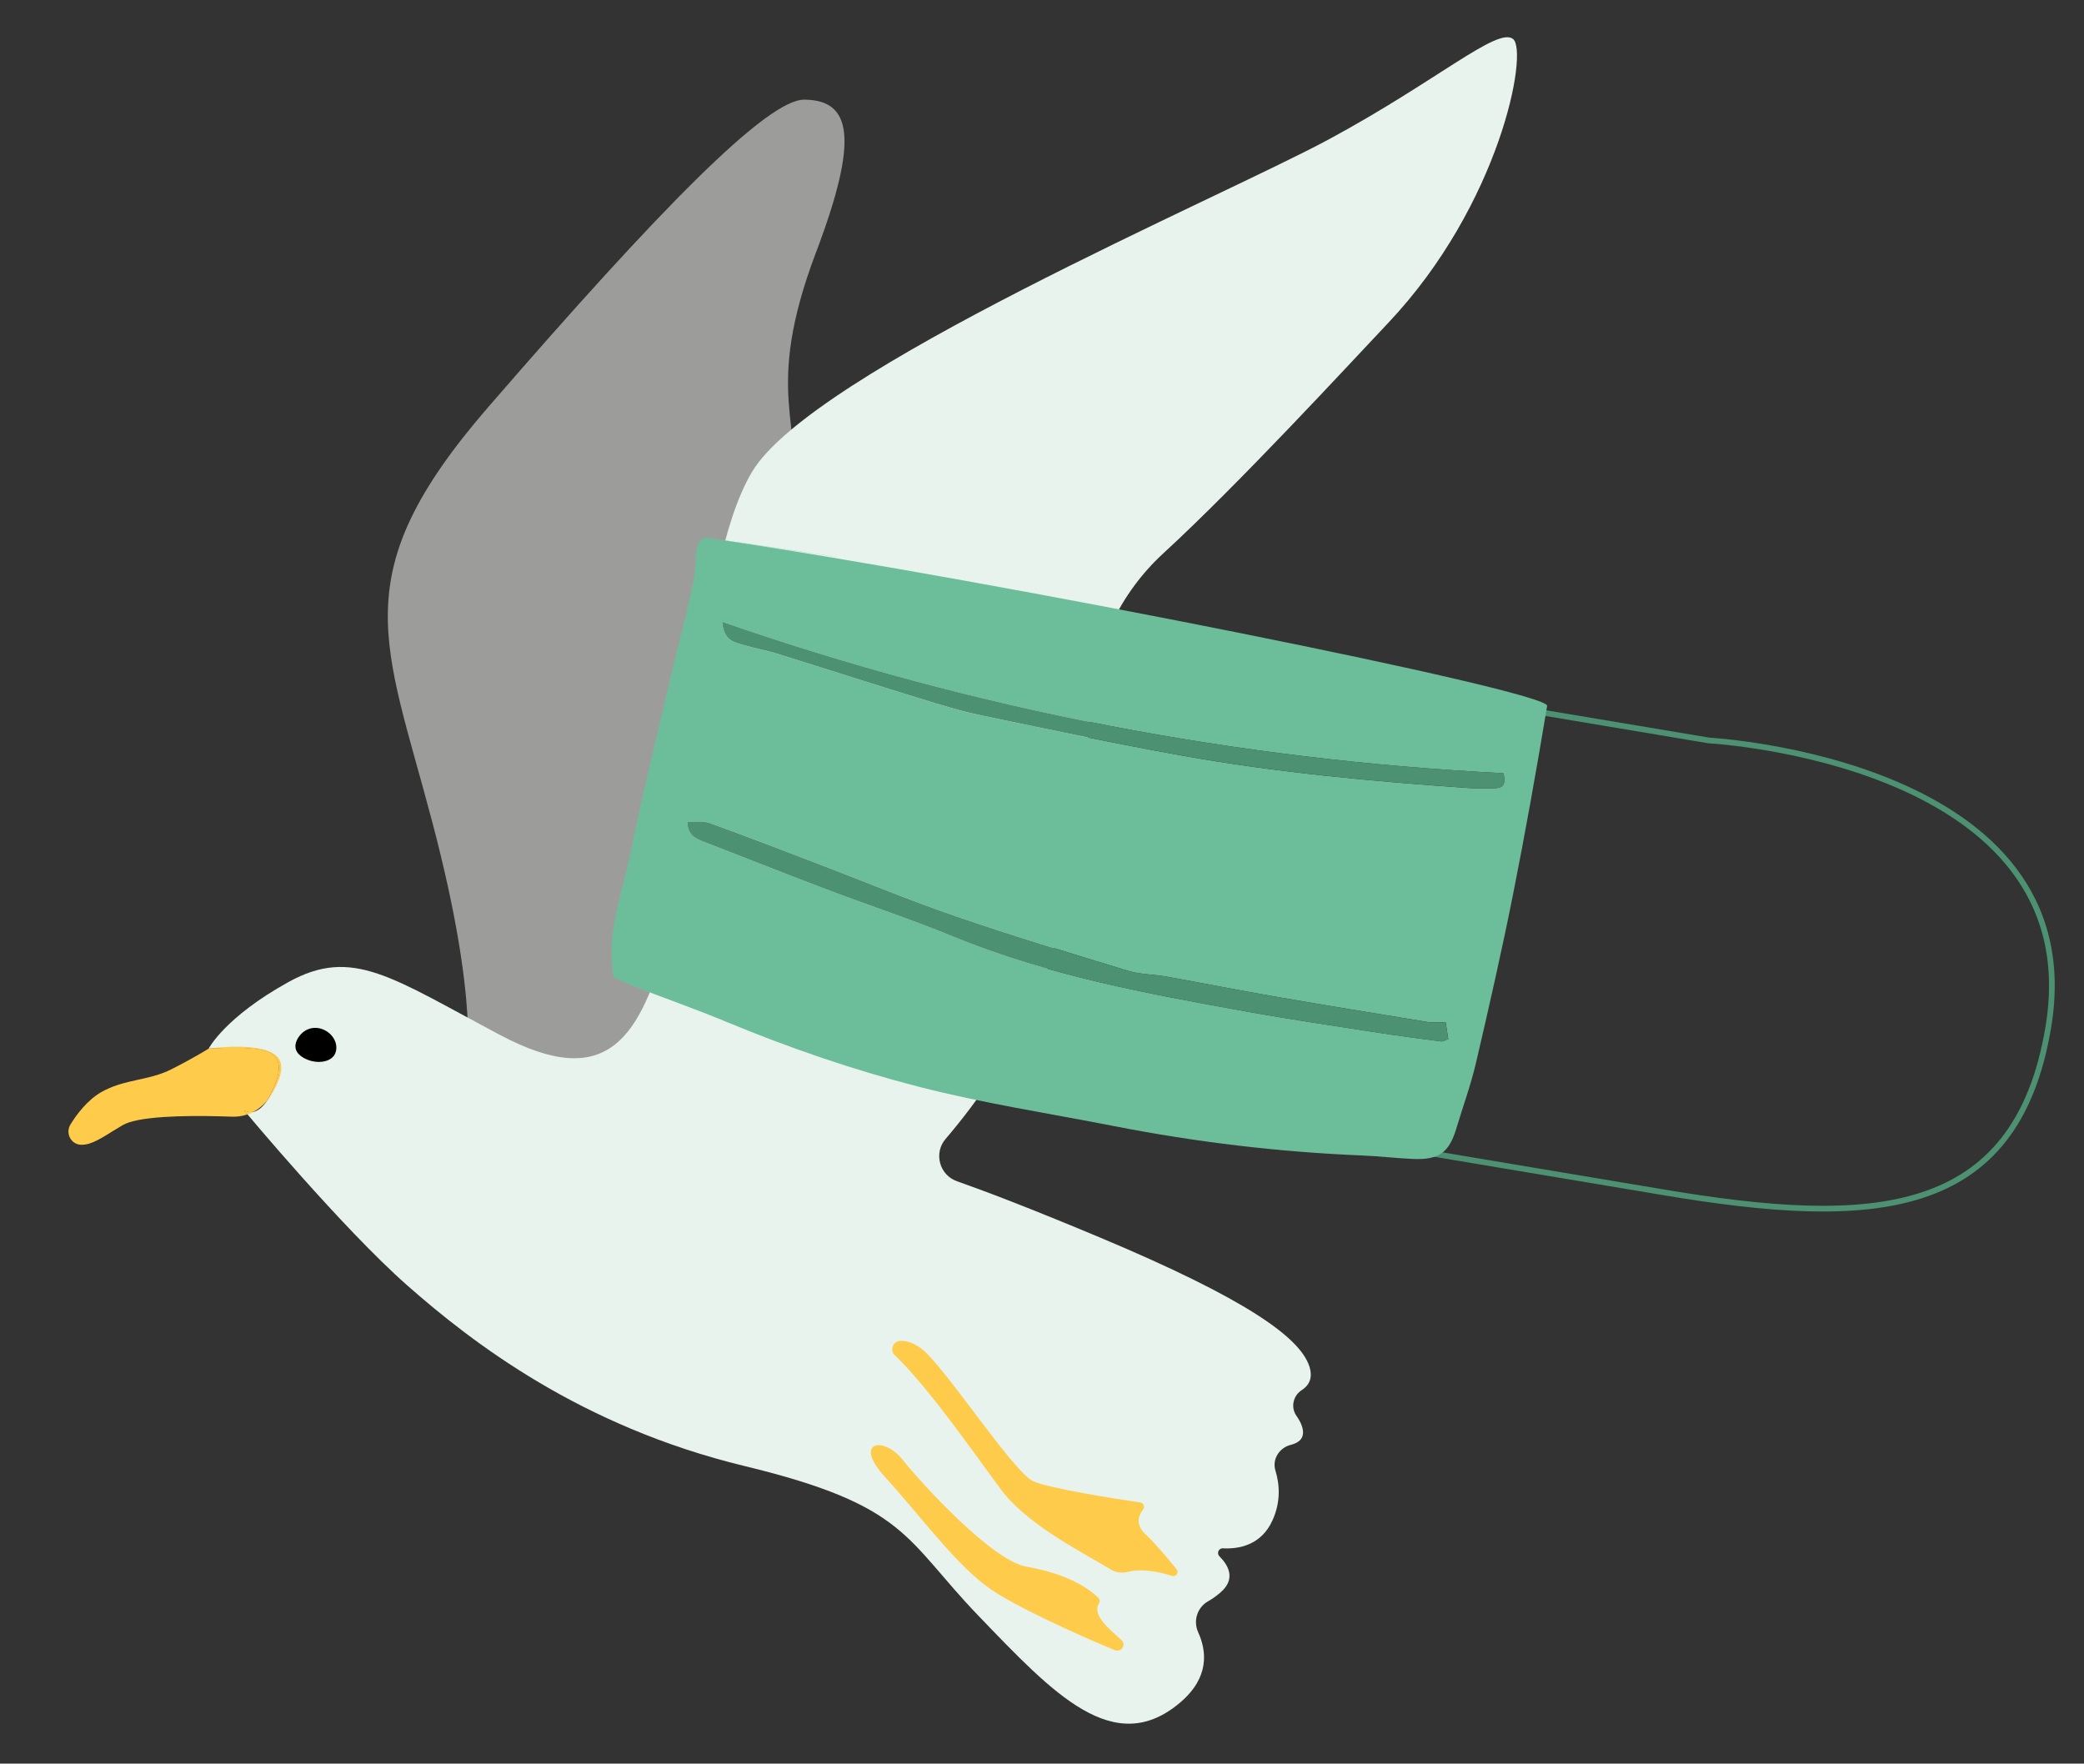
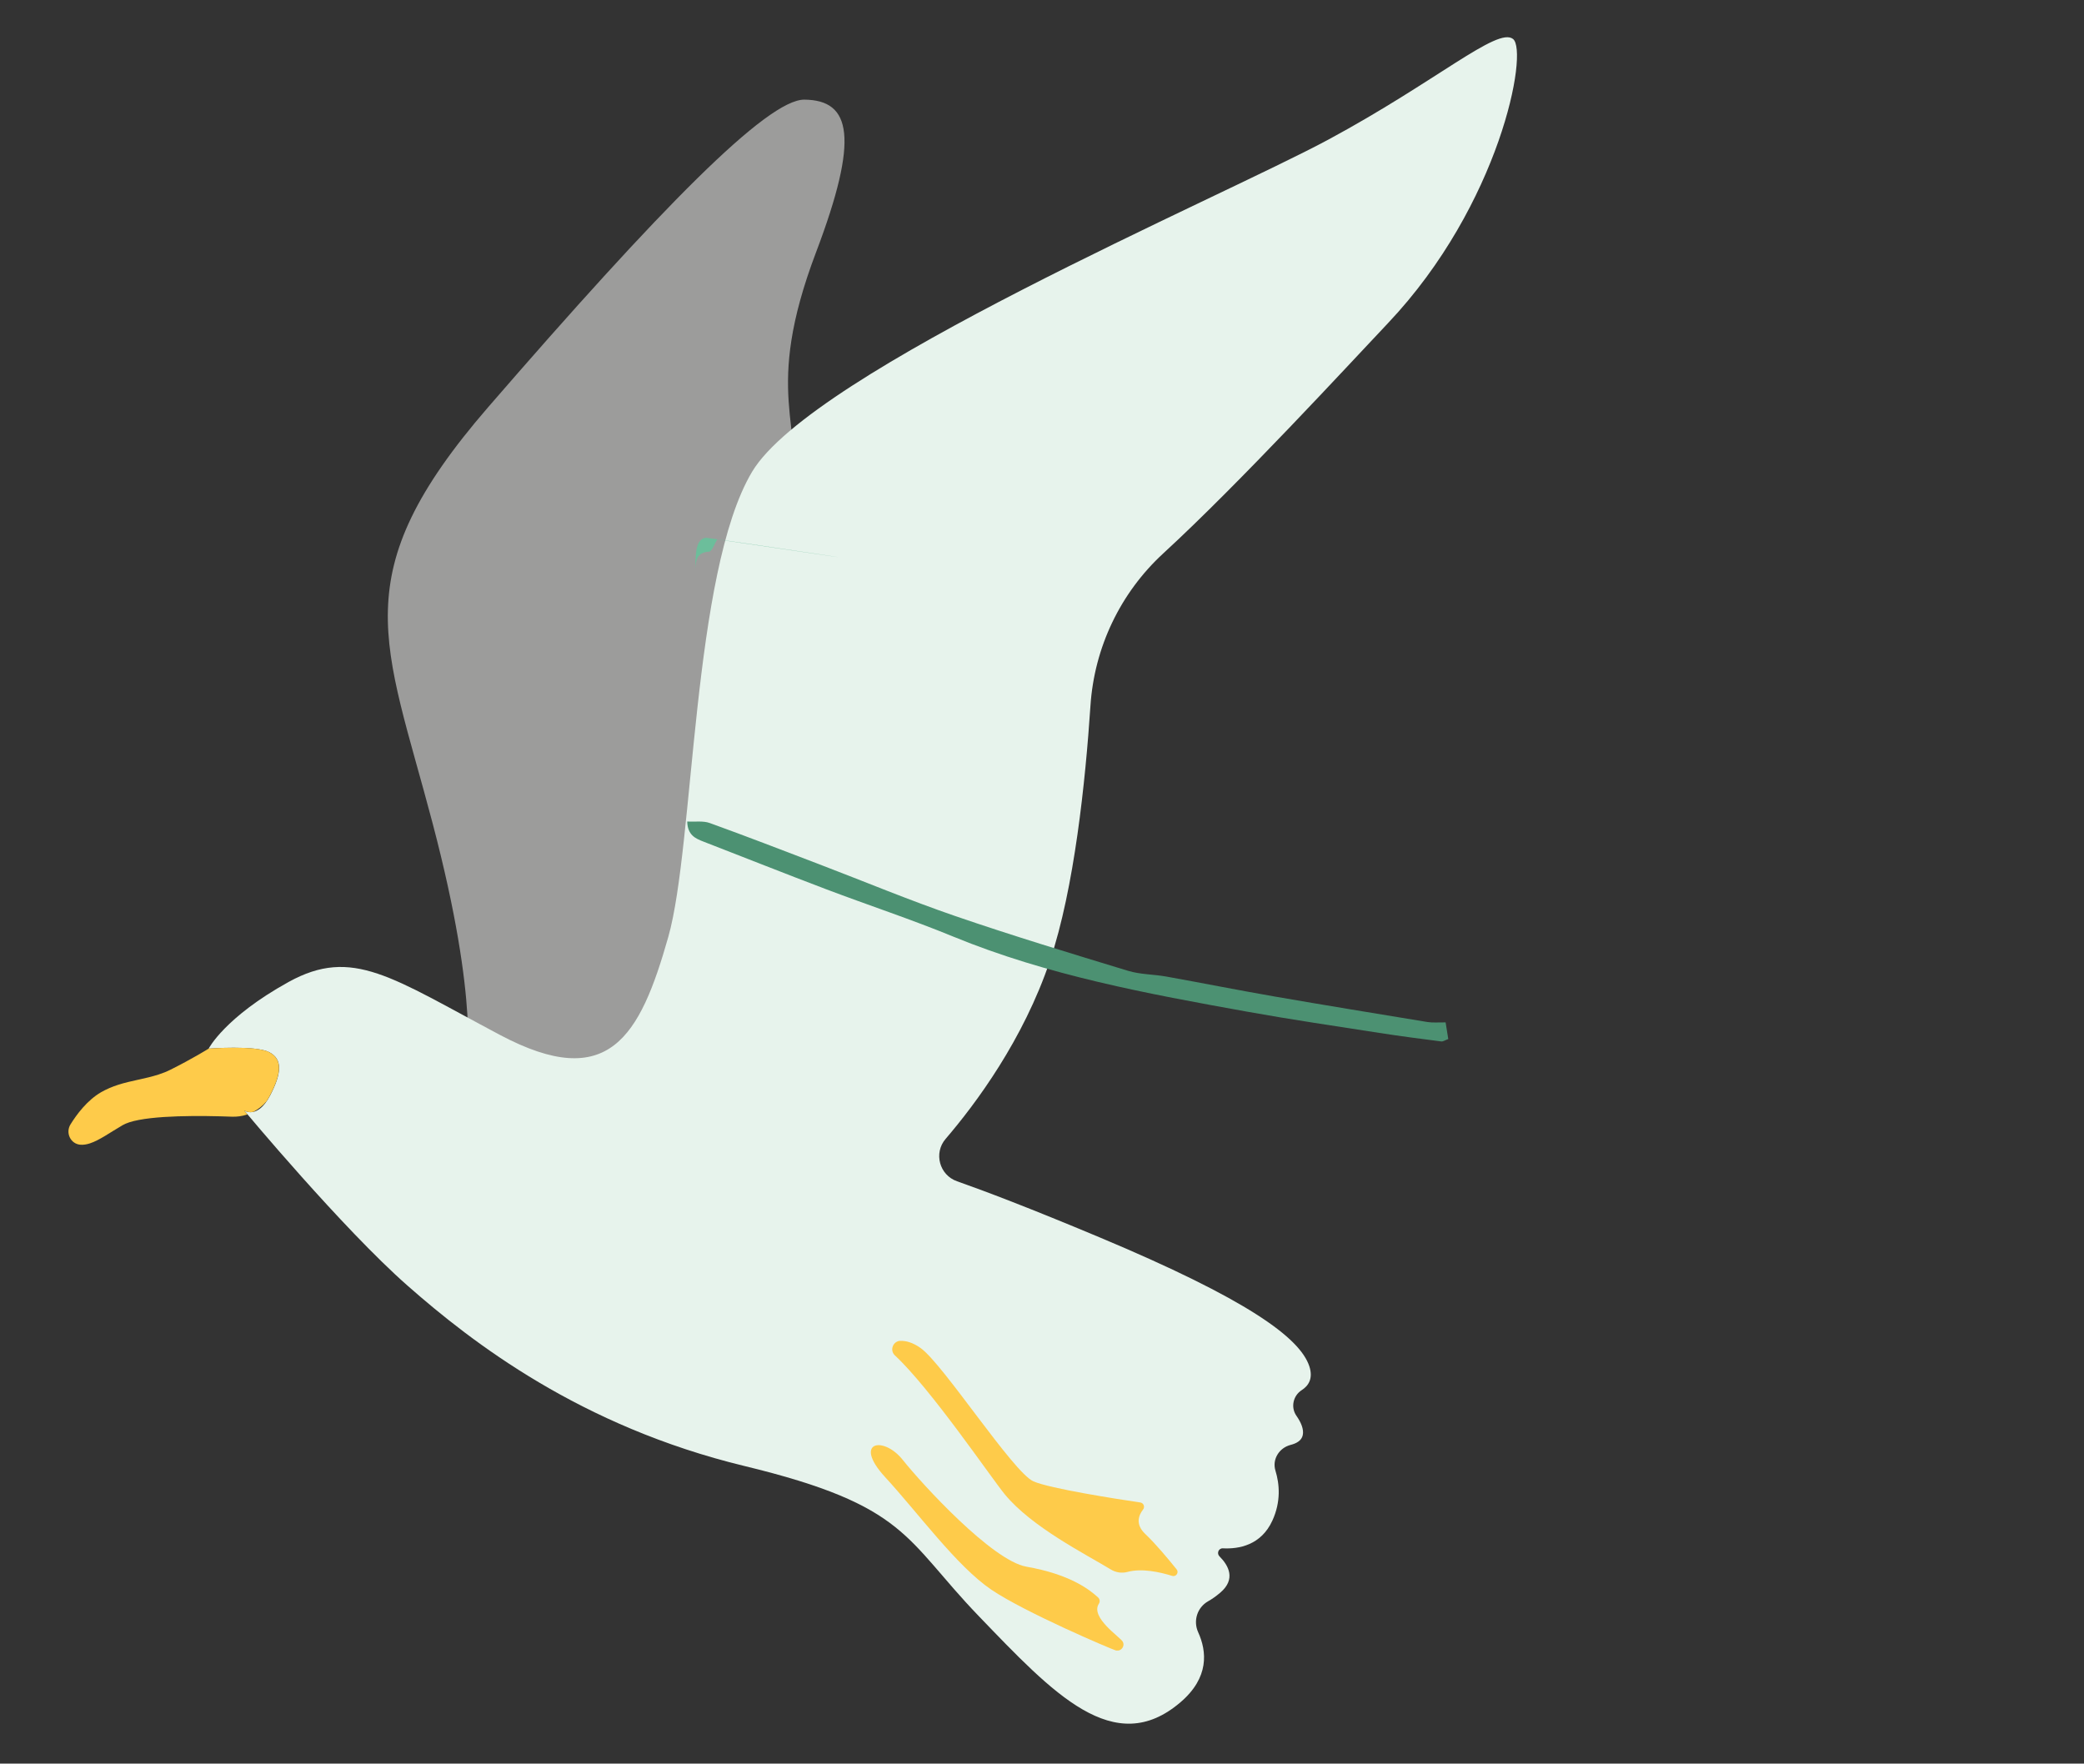
<svg xmlns="http://www.w3.org/2000/svg" xmlns:xlink="http://www.w3.org/1999/xlink" version="1.1" id="Layer_1" x="0px" y="0px" viewBox="0 0 563.71 477.02" style="enable-background:new 0 0 563.71 477.02;" xml:space="preserve">
  <rect x="0" y="0" width="563.71" height="477.02" fill="#333333" stroke="none" />
  <style type="text/css">
	.st0{clip-path:url(#SVGID_2_);fill:#9C9C9B;}
	.st1{clip-path:url(#SVGID_2_);fill:#E7F3EC;}
	.st2{clip-path:url(#SVGID_2_);fill:#FECB4A;}
	.st3{clip-path:url(#SVGID_2_);}
	.st4{clip-path:url(#SVGID_2_);fill:none;stroke:#4C9172;stroke-width:1.546;stroke-miterlimit:10;}
	.st5{clip-path:url(#SVGID_2_);fill:#6CBE9B;}
	.st6{clip-path:url(#SVGID_2_);fill:#4C9172;}
</style>
  <g>
    <defs>
      <rect id="SVGID_1_" x="18.53" y="10.1" width="537.27" height="456.13" />
    </defs>
    <clipPath id="SVGID_2_">
      <use xlink:href="#SVGID_1_" style="overflow:visible;" />
    </clipPath>
    <path class="st0" d="M126.07,289.07c0,0,3.94-17.05-9.05-66.39s-24.26-67.18,15.01-112.53c46.63-53.85,75.54-83.3,85.57-83.2   c12.71,0.13,14.85,10.38,3.15,41.25c-14.49,38.23-3.22,46.64-6.27,68.21c-3.05,21.57-25.57,31.99-23.51,48.88   c2.06,16.9,26.57,119.02,26.57,119.02L126.07,289.07z" />
    <path class="st1" d="M56.44,283.63c0,0,12.61-0.96,16.37,0.95c3.76,1.92,3.29,5.86,0.28,11.67c-3.44,6.62-7.03,4.11-7.03,4.11   s26.57,31.89,44.14,47.35c17.57,15.47,46.88,38.09,91.15,48.81c44.26,10.71,43.25,19.67,63.38,40.58   c20.13,20.91,36.63,38.73,54.62,23.29c7.77-6.66,7.11-13.72,4.75-18.9c-1.41-3.11-0.25-6.73,2.72-8.4   c1.01-0.57,2.11-1.33,3.29-2.34c4.24-3.63,2.22-7.32-0.25-9.79c-0.82-0.82-0.23-2.23,0.92-2.17c4.29,0.22,10.34-0.81,13.4-7.52   c2.34-5.13,1.93-9.87,0.82-13.49c-0.94-3.07,1.01-6.18,4.13-6.97c1.61-0.41,2.93-1.18,3.25-2.6c0.37-1.62-0.49-3.53-1.7-5.26   c-1.6-2.29-0.92-5.44,1.43-6.95c1.85-1.19,3.12-3.15,2.07-6.41c-2.54-7.8-16.9-18.21-56.84-34.95   c-19.02-7.97-31.07-12.53-38.47-15.13c-4.77-1.67-6.38-7.63-3.09-11.46c8.18-9.53,21.01-26.78,28.23-48.2   c6.59-19.56,9.59-48.51,10.95-68.96c1.04-15.76,8.08-30.53,19.71-41.22c20.79-19.11,50.22-51.11,60.76-62.25   c30.36-32.08,38.06-73.54,33.84-76.87c-4.22-3.34-20.61,11.4-49.97,27.22c-29.37,15.82-139.64,62.63-155.88,89.86   c-16.24,27.24-15.6,100.91-22.65,125.78c-7.67,27.07-16.12,42.1-45.49,26.54s-39.92-23.89-57.21-14.35   C60.75,275.17,56.44,283.63,56.44,283.63" />
    <path class="st2" d="M242.92,362.77c-1.57,0.51-2.17,2.61-0.85,3.84c9.71,9.01,26.16,33.27,29.75,37.61   c7.32,8.86,21.72,16.08,28.63,20.28c1.36,0.83,3,1.09,4.53,0.67c3.85-1.05,8.78,0.04,12.08,1.07c0.24,0.08,0.48,0.07,0.68,0   c0.68-0.22,1.06-1.1,0.53-1.76c-2.27-2.83-5.73-6.97-8.49-9.58c-2.76-2.61-1.78-5.08-0.59-6.6c0.56-0.72,0.16-1.78-0.74-1.91   c-6.48-0.96-24.43-3.76-28.9-5.71c-5.49-2.4-24.45-31.79-30.55-36.08c-2.17-1.53-4-1.98-5.44-1.92   C243.33,362.66,243.12,362.7,242.92,362.77" />
    <path class="st2" d="M236.78,391.01c-1.9,0.62-1.99,3.49,2.68,8.56c8.89,9.66,19.32,24.05,28.7,30.41c9,6.1,32.39,16.07,33.7,16.44   c0,0,0.67,0.04,0.88-0.04c0.91-0.3,1.46-1.36,0.98-2.31c-0.62-1.22-8.92-6.57-6.47-10.32c0.35-0.53,0.25-1.24-0.22-1.67   c-2.42-2.22-7.68-6.27-19.4-8.33c-9.24-1.63-28.14-22.23-33.43-28.87C241.7,391.73,238.49,390.45,236.78,391.01" />
    <path class="st2" d="M56.44,283.63c0,0-4.35,2.72-10.34,5.71c-1.06,0.53-2.13,0.95-3.22,1.3c-1.8,0.58-3.63,0.99-5.47,1.39   c-1.84,0.41-3.69,0.81-5.53,1.41c-1.53,0.5-3.05,1.13-4.55,1.99c-3.78,2.19-6.63,6.06-8.27,8.71c-1.39,2.26,0.02,5.26,2.66,5.48   c0.83,0.07,1.69-0.07,2.59-0.36c2.57-0.83,5.43-2.93,8.87-4.93c0.48-0.28,1.08-0.53,1.76-0.76c6.15-2,19.84-1.83,27.79-1.53   c1.39,0.05,2.75-0.14,4.03-0.56c0.06-0.02,0.12-0.04,0.17-0.06c-0.58-0.69-0.9-1.07-0.9-1.07s1.03,0.72,2.52,0.37   c1.32-0.69,2.51-1.64,3.5-2.79c0.33-0.48,0.67-1.04,1.01-1.69c3.02-5.81,3.48-9.76-0.28-11.67   C69.05,282.66,56.44,283.63,56.44,283.63" />
-     <path class="st2" d="M56.44,283.63L56.44,283.63c0,0,12.61-0.96,16.37,0.96c3.76,1.91,3.29,5.86,0.28,11.67   c-0.34,0.65-0.67,1.2-1.01,1.69c0.37-0.44,0.72-0.91,1.03-1.41c2.23-3.57,4.12-7.93,2.17-10.4   C71.58,281.41,56.44,283.63,56.44,283.63 M66.06,300.37c0,0,0.31,0.38,0.9,1.07c0.56-0.19,1.1-0.42,1.63-0.7   C67.09,301.09,66.06,300.37,66.06,300.37" />
-     <path class="st3" d="M80.36,281.2c-0.95,1.95-0.41,3.67,1.72,4.9c3.2,1.85,7.38,1.35,8.52-1.02c1.03-2.17-0.08-4.94-2.53-6.31   C85.23,277.19,81.98,278.12,80.36,281.2" />
-     <path class="st4" d="M359.35,183.03l102.9,17.25c0,0,103.79,5.56,91.81,77.53c-8.71,52.34-47.97,54.1-104,44.7   c-49.13-8.24-104.83-17.57-104.83-17.57" />
-     <path class="st5" d="M319.6,204.35c-18.15-3.26-36.2-7.08-54.25-10.86c-5.7-1.19-11.3-2.94-16.88-4.66   c-12.81-3.95-25.57-8.07-38.37-12.04c-2.95-0.92-6.03-1.43-9-2.32c-2.48-0.74-5.41-1.16-5.77-6.29   c69.12,24.04,139.47,37.29,211.35,40.96c0.66,2.66,0.05,3.93-1.94,4.03c-2.52,0.12-5.06,0.14-7.57-0.03   C371.19,211.35,345.26,208.96,319.6,204.35 M391.76,281.03c-0.86,0.31-1.41,0.72-1.9,0.65c-5.59-0.72-11.19-1.45-16.76-2.31   c-11.9-1.85-23.82-3.59-35.67-5.73c-27-4.86-53.97-9.8-79.55-20.31c-11.32-4.65-22.98-8.49-34.43-12.83   c-11.08-4.2-22.09-8.58-33.13-12.86c-2.21-0.86-4.32-1.76-4.42-5.43c2.14,0.11,4.3-0.25,6.09,0.4c9.86,3.56,19.63,7.34,29.42,11.08   c12.34,4.71,24.55,9.81,37.04,14.1c15.44,5.3,31.07,10.03,46.68,14.79c3.31,1.01,6.93,0.94,10.37,1.56   c9.74,1.75,19.45,3.69,29.21,5.38c13.79,2.39,27.6,4.64,41.41,6.89c1.49,0.24,3.05,0.08,4.94,0.11   C391.29,278.08,391.52,279.52,391.76,281.03 M409.26,241.96c3.37-16.95,6.4-33.98,9.23-51.03c0.67-4.02-149.83-34.01-224.47-45.05   c-0.74,1.16-1.42,3.28-2.22,3.32c-3.37,0.2-3.5,2.32-3.77,4.79c-0.27,2.5-0.78,5-1.36,7.45c-1.74,7.38-3.62,14.73-5.35,22.11   c-3.67,15.72-7.63,31.38-10.79,47.2c-2.17,10.88-6.72,21.51-4.57,33.59c1.79,0.79,3.86,1.8,5.99,2.62   c8.15,3.15,16.4,6.05,24.47,9.4c16.9,7.02,34.21,12.97,51.86,17.52c17.45,4.51,35.36,7.24,53.08,10.71   c22.16,4.34,44.53,7.01,67.1,7.94c4.66,0.19,9.31,0.77,13.97,0.95c6.8,0.26,9.56-1.81,11.47-8.17c1.79-5.94,3.93-11.79,5.34-17.81   C402.77,272.38,406.22,257.21,409.26,241.96" />
    <path class="st5" d="M191.79,149.21c0.81-0.05,1.49-2.16,2.22-3.32c74.63,11.04-2.18-0.48-2.98-0.43   c-3.37,0.21-2.74,6.08-3.01,8.54C188.29,151.53,188.42,149.41,191.79,149.21" />
    <path class="st6" d="M344.7,269.52c-9.75-1.69-19.46-3.63-29.21-5.38c-3.44-0.62-7.06-0.55-10.37-1.56   c-15.62-4.76-31.25-9.49-46.68-14.79c-12.49-4.29-24.7-9.39-37.04-14.1c-9.79-3.74-19.56-7.52-29.42-11.08   c-1.79-0.65-3.95-0.29-6.09-0.4c0.1,3.68,2.21,4.58,4.42,5.44c11.05,4.28,22.05,8.66,33.13,12.86   c11.45,4.34,23.11,8.17,34.43,12.83c25.59,10.51,52.56,15.45,79.55,20.31c11.85,2.13,23.77,3.88,35.67,5.73   c5.57,0.87,11.17,1.59,16.76,2.31c0.49,0.06,1.03-0.34,1.9-0.65c-0.24-1.51-0.47-2.94-0.72-4.5c-1.89-0.03-3.45,0.13-4.94-0.11   C372.29,274.16,358.48,271.91,344.7,269.52" />
-     <path class="st6" d="M404.75,213.16c1.99-0.1,2.61-1.37,1.94-4.03c-71.88-3.67-142.23-16.92-211.35-40.96   c0.36,5.13,3.29,5.55,5.77,6.29c2.96,0.89,6.04,1.4,9,2.32c12.8,3.97,25.56,8.1,38.37,12.04c5.58,1.72,11.18,3.47,16.88,4.66   c18.05,3.78,36.1,7.59,54.25,10.86c25.65,4.61,51.59,7,77.58,8.78C399.7,213.3,402.24,213.29,404.75,213.16" />
  </g>
</svg>